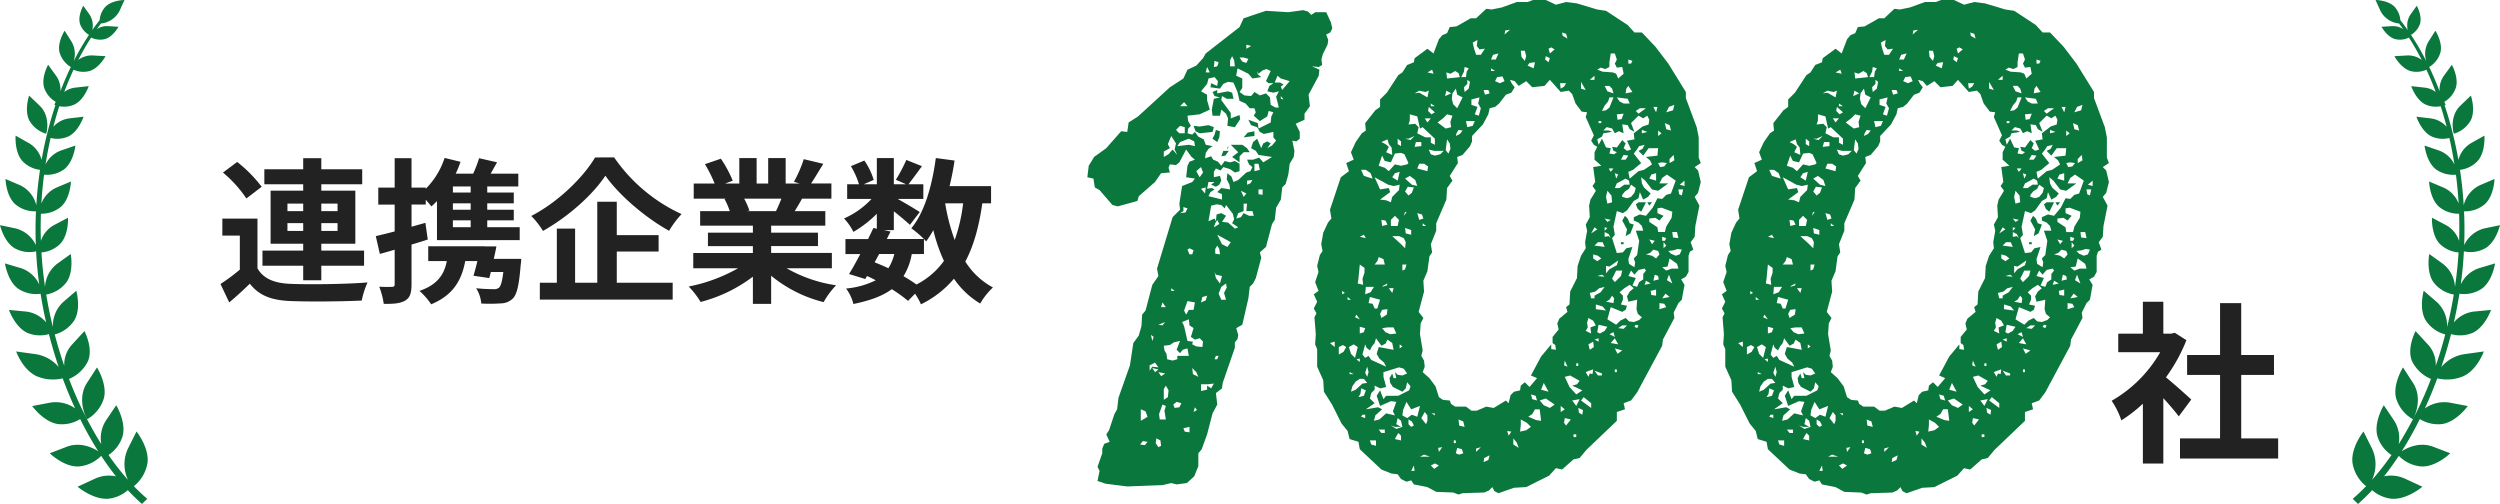
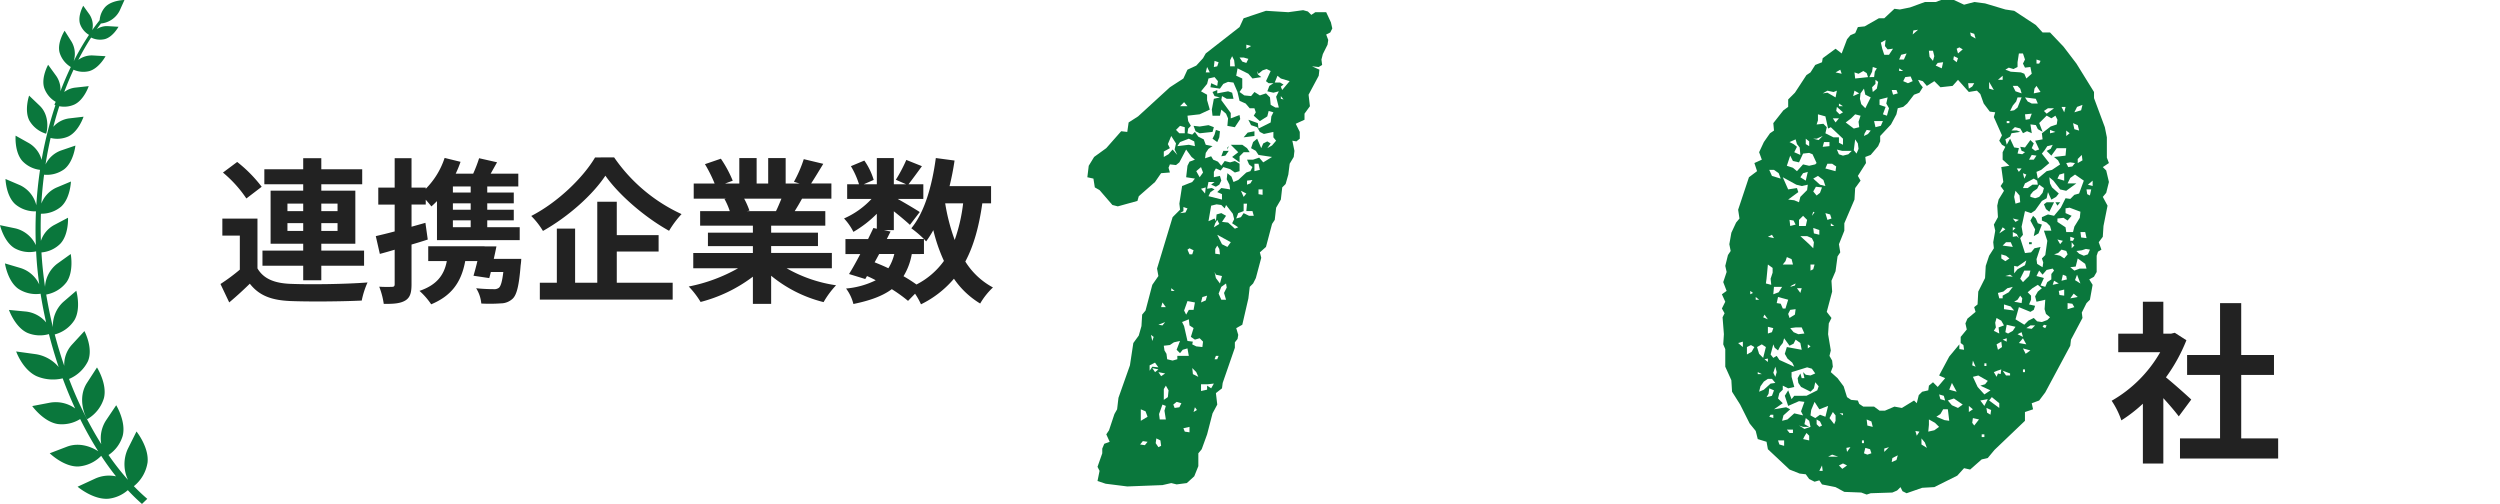
<svg xmlns="http://www.w3.org/2000/svg" width="720.76" height="145.29" viewBox="0 0 720.76 145.29">
  <g id="グループ_13587" data-name="グループ 13587" transform="translate(-275.477 -1319.688)">
    <g id="グループ_13585" data-name="グループ 13585">
      <path id="パス_8157" data-name="パス 8157" d="M23.75-14.1c-1.05-1-4.9-4.45-7.3-6.4a48.531,48.531,0,0,0,5.9-10.7L19-33.35l-1.05.25H15.7v-9.2H9.8v9.2H2.7v5.35H14.8a37.609,37.609,0,0,1-14,14A23.831,23.831,0,0,1,3.6-8.1a41.376,41.376,0,0,0,6.2-4.8V4.35h5.9V-14.5c1.7,1.85,3.4,3.85,4.45,5.25ZM38.15-2.9V-21.2H47.6v-5.75H38.15V-41.9h-6.1v14.95h-9.5v5.75h9.5V-2.9H20.5V2.9H48.8V-2.9Z" transform="translate(883.477 1448.979)" fill="#222" />
      <g id="グループ_13462" data-name="グループ 13462" transform="translate(588.963 1319.688)">
        <path id="パス_81" data-name="パス 81" d="M39.205,41.06l-.585,1.566,1.176-.2.975-1.371Zm1.17-.969v.591l.4-.981Zm.981-.78L43.5,41.456l-1.755,1.365,2.145,1.56V42.626l1.17-1.17h1.755l-.774-1.17-1.371-.975Zm4.87-3.51-1.17,1.365,3.12-.39V35.41Zm-9.55.579-.585,1.176,1.359.975.591-1.365.189-1.755-1.17-.39Zm-4.3-2.334-1.755-.2.585,1.56L32.38,36l3.711-.4.384-1.365-1.554-.585Zm3.711-9.952.585,1.176,1.554.384-1.755.4-.585,3.12.2,1.755H38.23l.39-1.755,1.365,1.17.585,1.359-.2,2.151,2.151.39,1.554-2.34-.2-1.17-2.529.969V30.144L38.62,26.439l.2-1.17,1.365.78h1.95l-.39-1.755-1.17-.4-3.12.591v-.975ZM15.212,125.717l.786-.975,1.365.2-.78.975Zm4.491-.384.189-1.371,1.176.585.2,1.56-.78.39Zm8.386-3.321-.4-.975,1.761-.4v1.572Zm-12.676-6.436,1.365.579.585,1.566-1.95,1.17Zm15.6-.591.585.792-.975.579Zm-10.336,1.956.975-2.73.981.39-.4,1.359.4,2.541H20.873Zm4.1-2.73.969-.78,1.371.39-.585,1.164-1.365.2Zm-2.73-4.486.591-.975.774,1.359-.2,1.95-1.17.792Zm10.726-1.371h1.95l1.755-.2-.78,1.371-1.17-.78v1.17l-1.755.384Zm-12.286-3.5,1.95.39-1.17.78Zm-1.755-1.176,1.755.4-.975.78Zm11.7,1.755-.183-1.755L31.4,104.85,32,106.215ZM17.954,102.9l1.554-.786.975,1.365-1.755-.189-.774,1.164Zm19.106-2.73h.786l-.4.975h-.774Zm-14.042.975-.2-1.566-.579-.975-.2-1.359,1.755-.2,1.17-.786,1.755-.39-.981,2.541.981.975.78-.975,1.365-.4.39,2.151H25.944v.975l-1.365.384Zm-4.686-7.027.786.585-.39,1.17Zm2.151-2.925,1.95-.78-.78.975ZM31.4,97.433l-1.164-.585.183-.78-1.554-.2-.975-4.29-.579-1.17,1.944-.78.2,1.755,1.17.78-.78,2.535,1.17.786,1.365-.4.975.975-.189,1.56ZM21.653,84.762l.981,1.359H21.263ZM27.894,87.1l.975-2.73,2.145.4-.39,2.139H29.259l-.774,1.365Zm5.272-3.906,1.359-.384-.39,1.365-1.365.591Zm-8.977-2.529.975.78h-.975Zm13.657,1.56.774-1.95,1.365-.975.2,1.164-.78,1.566.585,1.95H38.62Zm-.786-4.486-.384-1.755.384.78,1.755.39L38.23,79.3Zm-8.191-8.191.585-.4,1.17.585L30.24,70.9h-.786Zm8,1.164V69.344l.585-.969.591.969.189,1.56Zm1.95-2.73L37.45,65.254,41.357,67.4l-.981,1.359Zm-1.95-6.04.585-.975.591,1.164-1.566.975Zm-9.172-3.516v-1.17l1.176.4-.585,1.17-1.56.2Zm8-1.56,1.56-.384,1.365.189.981.981.384-.981L41.942,59.2l.384,1.566-.585,1.17L43.5,63.1l-.969.4-1.956-1.761-1.755-.2,1.17-1.755-1.365-.774-1.365.384-.2,1.95-.384-.78-1.755.78Zm7.8,2.151,1.56-.591V56.283h.981l-.2,2.139H47.6l.384,1.365H46.622l-1.566-.774-.774,1.164-1.365.39Zm.786-6.442,1.554.786-.78.975Zm5.065.975V52.182h1.176v1.56ZM32.77,51.987l1.365-.39-.2,1.761Zm13.267-2.34,1.56-.189-.591.975-.969.384ZM31.4,46.916,32.77,45.74l.585,1.566-.975,1.365Zm16.772-2.145h1.17l.39,1.761-1.56.384ZM26.724,38.53l2.535-.975,1.56.78.2,1.365-1.755-.39-3.315.39Zm-4.681,2.73,1.755-.975-.585-1.17.975-2.34,1.371,2.151-.4,1.755.78,1.554-1.365-1.554-1.17,1.359-1.365.78ZM25.56,35.02l1.164-1.17,1.365.39V36h-1.56Zm2.334-8,.975,1.176H26.724Zm27.888-.969v-.78l.786.975ZM28.869,36l.2-1.371.78-.78-.78-1.365-.2-1.56,3.51-.4L35.3,29.169l-.78-2.73v-1.56L32.77,23.9l1.755-2.145.4-1.554,1.755-.4.969,1.17-.2,1.365-1.755-.774-.2,1.164,2.73.4.975-1.371,1.365-.585,1.56.2,1.17,2.724.585,2.541,1.761.78,1.164,1.359h1.365l.4,1.176-.591.975,1.755,1.56,2.151-1.365.39-1.56,1.365.39-.585,1.17-.2,1.755-3.51,1.755-.189-1.56-2.736-.975.786,1.56,1.755.585.774,1.365,1.17.585,2.736-.585v1.56l.78.969-1.17,1.371-1.365.78.969-1.359-.969-.591-1.17.591-.585,1.359-1.17-2.73-1.176.975-.579,1.755,1.365.774.774,1.176,3.906.585-2.535,1.56-1.17-1.365-1.761.585H46.037l.585,1.365.975.774-.591,1.176-1.17.39L43.5,49.457l-1.365.585-.585-1.56-1.17-.981-.2,1.755.786,1.56.189,1.365-1.17-.2-1.365-.2-1.17,1.17,1.365.585v1.566l-3.895-.975.579-1.176,1.176-.78-.786-.39-1.365.2.4-1.944h1.755l-.981.774,1.365.591.981-.591.579-1.17-.39-1.359-1.755.384V47.117l.585-.981,1.365.585.78-.981,1.95.591,1.371.975,1.359-.39V44.771l-1.359-.78-1.371.39-1.554-.39-.981,1.371-.975-1.176L36.28,43.6l-.585-.975-1.755.585.2-1.56.786-1.17,1.17-.78-1.956-.39-.585-1.554L32,36.97,31.014,35.6l-.774.774ZM54.813,19.412l.969.786,2.541.774-2.145,2.541-.4-.975.786-.585-.981-.585h-1.56Zm-9.562,5.662-1.365-.981.78-1.17V20.2l-1.749-.786.384-2.139,3.12,1.554L47.6,20.2l2.535-.4-.975-.774-.2-.981.384.78,1.176-.969,1.164-.39,1.17.579L51.5,20.972l.78.591h1.365l-1.17.774-.585,1.56,1.755.4,1.56-.4-.78,1.566.78,3.114h-.975L52.857,27.8l-.2-2.151L51.5,24.489l-1.761.585-1.56-.981-.969,1.176ZM34.525,16.883l.78,1.56h-1.17Zm2.151-1.761,1.17.4-.4,1.17-.975.2Zm7.99.2-.78-1.17h1.17l1.365.39-.585,1.176Zm-3.51-.384.585-1.17.585,1.17.2,1.755H41.156Zm4.681-4.491,1.371.4-1.371.774Zm12.1-9.361L51.5.684,45.056,2.835l-1.17,2.535-9.751,7.606-.78,1.371L31.4,16.487l-2.535,1.17L27.693,20.2,23.8,22.728l-9.166,8.392L11.9,32.875l-.39,2.73-1.755-.2-4.3,4.876-3.5,2.535L.4,45.362,0,48.671l1.755.39.4,2.535,1.365.78,3.705,4.29,1.554.4L14.438,55.5l.39-1.359,4.681-4.1L21.263,47.5l2.535-.2-.39-1.365.39-.975,1.761.2.969-.78,1.956-3.7,1.554,2.139.975.78-1.56.585-.585,1.176-.384,3.309,2.529.39-.774.981-2.925,1.164-.786,5.076.2,1.755-2.145,2.139L20.093,75.005l.39,2.145-1.755,2.535L16.778,87.1l-.975,1.17-.2,3.315-.78,2.73-1.566,2.151-.975,6.436L8.971,112.26l-.39,3.315-.774,1.365-1.56,4.681-.786,1.17.975,2.145-1.554.579L4.3,126.893v1.365l-1.371,3.895.591,1.17-.591,2.925,2.346.78,6.241.786,10.141-.39,2.535-.585,1.554.384,2.931-.384,2.145-1.956L32,131.958v-3.7l.969-1.176,1.56-4.29,1.566-6.046,1.359-2.535-.39-3.315,1.755-1.365.2-1.56,3.51-10.147v-1.56l.774-.969.2-1.176-.579-1.95,1.749-.975,1.755-7.606.39-3.315.975-.975.786-1.56,1.56-5.851-.4-1.56L51.5,68.759l1.755-6.631.774-1.164.4-3.516,1.359-2.334.4-3.516.975-.975.78-2.73.39-3.12,1.17-1.95.2-1.761L59.1,38.134l1.164.2.981-.78V35.6l-1.164-2.346,2.529-1.164V30.339l1.56-2.145-.39-3.315,2.925-5.467.2-1.755-2.139-.969,1.944.2.981-.591-.2-1.56.4-1.56,1.359-2.73.2-1.359-.591-1.566,1.17-.585.591-1.17-.4-1.755L68.855,1.08h-3.12l-1.17.78L63.589.885,62.218.5Z" transform="translate(0 2.43)" fill="#0a773c" />
-         <path id="パス_82" data-name="パス 82" d="M99.6,70.409h.78V69.83H99.6Zm.39-6.826,1.365,2.541-.384,1.95,1.365-.78.975-2.535-1.17-.39L101.553,63l-.78-.78Zm4.686-5.266-.78.585.585,1.371.975.774,1.365-2.73Zm2.535,0,.579.975.786-.975ZM39.914,134.193l.2,1.56h-.981Zm4.881,0,1.17-.579,1.164.579-1.365.981ZM60.2,132.048l1.56-.78-.39,1.365-1.365.585Zm-17.363-.975,1.755.591H41.669Zm9.166-.384.4-1.566,1.365.39.39,1.176-1.176.384Zm-5.071-1.566,1.164-.2-.969,1.365Zm10.921.2,1.365-.4-1.365,1.365Zm-30.228-1.176-.39-1.17h1.755v1.56Zm23.793-1.17h.585v.786H51.42Zm17.162,1.17v-1.755l.981,1.176.579,1.554Zm17.363-2.925h.78V126h-.78Zm-51.492,1.365.39-.774.591-.981.774.78v1.365Zm32.374-2.34,1.176.2-.78,1.17Zm-37.054-.39h1.755v.975h-.975Zm8.587-1.56v-1.365l.969.579.585,1.176-.78.384Zm14.621.39-.2-1.755,1.371.579.384,1.56Zm17.753-.2v-1.56l1.755.975,1.17,1.164-1.365.981-1.755.39Zm-34.525.579-1.365-.774.39-1.755.975.78.39,1.749-1.755.591-1.56-.975,1.17.384Zm47.006-1.164.2-1.365,1.755.39L83.8,122.687ZM24.7,120.151l.384-.585h.786v.975Zm20.282-.975h.981v.585Zm-2.925,1.365.981-1.755.774.975v1.56l-.39.975Zm33.16.585-2.334-.975,1.164-.78.78-1.365h1.359l.4,3.315Zm12.286-2.145-.2-1.365,1.365.591-.2,1.359Zm-5.26-1.95,1.17.975-1.17.78ZM36.6,119.761l.2-1.554.975-2.346,1.365,2.145,2.535-.975-.78,3.12-1.56-.585-1.365.975Zm48.951-4.3,2.151-.384-.975,1.95Zm-8.185,1.371-1.176-1.371,1.755-.579,2.547,1.755-1.371.975ZM88.1,115.465l.774-.975,2.151,1.761v1.365Zm-14.048-.384-.39-1.371,1.359.4.4,1.359Zm-49.542-1.56.2-1.56,1.359.579-.579,1.566-1.56.384Zm52.077-1.17.78-1.95,1.371,2.535Zm-54.423-.975.975-1.365,1.176-.786h1.17l.969,1.176-1.365.189-1.95,1.761-1.359.585Zm62.614.189-1.359-2.919,1.554-.39,2.73,1.554-.774.975-1.377.4,2.931,1.359-1.755,1.17ZM21.381,107.28l1.176.579H21.381Zm70.61-.4,2.151.786v.585h-1.17Zm-2.535.4.975-.4,1.176-.384-.2,1.359-.78-.189-.39.975Zm8.392-.78h.579v.78h-.579Zm-65.929,5.065-.78-2.919V107.28l1.365-.4,3.114-.975,1.371.39.975,1.371-1.365.585-1.365-.2-.78-.774.39,1.749h-.78l-.39-1.359-.78,1.359.2,1.371.774,1.164,2.736,1.371.969-.975.4-1.755.975,1.17-.4,1.164-3.109,1.566H31.918l-.78.975-.975-2.541-.975,1.566.975,2.925,3.12-1.371,1.56.2-.981,2.724.591,1.176-2.535-.585-1.956,1.755-1.554.39.39-1.56,1.956-1.755-1.176-.591-3.516.591,2.541-1.755-1.365-1.365.39-1.56.975-.975v-1.17l1.56.78Zm-6.046-4.09.579-1.755.4,1.56-.4,1.365Zm60.853-2.73h.585v.78h-.585Zm-3.51.585.2-1.371.774,1.761Zm-59.884-1.755.981-.2v.981Zm74.516-3.126,2.139.585-1.359.975Zm-79.581-.39,1.164-.579.975.579-.774,1.365-1.365.78Zm3.51,1.95-.591-1.95,1.371-.78,1.17.78-.78,3.12Zm14.036-2.73.786.585-.786.585Zm-20.087-.384,1.365-.4v1.56Zm74.51.384,1.371-.78.189,1.56-1.17.786Zm-62.413.585.78-.969.39-1.371,1.56,2.151,1.17-.591.585-1.164,1.365.975.39,1.95-4.29-.786-.585,1.95.774,1.365,1.371,1.17.585,1.176-4.29-1.95-.78-1.17-.975.579-.786-.975.786-2.925.384.975.981.78Zm64.168-1.944,1.176-.4V98.5Zm4.681.975,1.176-1.371.975,1.755Zm-.384-2.541,1.17-.585.39,1.365Zm-64.564-.585-.969-1.17,1.554-.2h1.755l.78,1.755-1.755.2Zm-7.411-1.554,1.56.384-.39,1.17-1.17.39Zm74.51.384,1.164-.78h1.365l-.969.981Zm-6.046,1.17.39-2.145,2.535.591-.786,1.164-1.365.78ZM103.5,94.213l.39-.591.78.2-.4.78ZM89.456,95.378l.591-.975-.2-1.359.384-1.371,1.371.78.774,1.365-1.56.585.2,1.755Zm-66.508-3.9.384-.78.981,1.365Zm7.216-.981.591-1.164,1.554-.2-.2,1.56-1.56.975Zm62.218-1.359V87.772l1.95.591.975,1.164Zm18.332-1.755,1.371.189.585.981-1.956.585ZM20.8,85.621l.975.786H20.8Zm7.21,1.95-1.164-.189.39-1.761,2.925.786-.786,2.535H28.6Zm67.294-.579.981-.585.774-1.17.591.78-.2,1.365Zm17.162-2.34,1.17.969-2.139.4Zm-93.226-.78.774.585-.774.39Zm89.137,1.17-.2-1.17,1.56-.39v1.755Zm-75.686-1.95h1.371l-.39,1.365Zm-6.631-.39h2.346l-.975,1.56-1.56.585Zm64.564,1.755,1.566-.39,1.164-.975,1.56-.39-1.17,1.56-1.755.975v.78h-.969Zm10.342,4.876.384-1.17-1.755-.39.585-1.365v-1.17l-.969-.975,1.365-1.17,1.56-.975,1.17.975-1.17.975-.786,1.371.4,1.554,2.529-.585-.189,2.73.39,1.359,1.17.981-.786.78-1.554.585-1.371-.2-.969-.975-1.56.78-1.176,1.17L95.7,92.062l.969-3.51,3.315,1.365Zm-69.83-7.021,1.17-.585-.2.585-1.359.39Zm75.68-1.371,1.365.786-1.755.39ZM92.777,79.581l1.365-.39.774.585Zm16.577-.39.981.39.183.975-1.56.384Zm3.51,1.566.585-1.566.975,2.535Zm-15.8-.4,1.17-2.346h1.755l-.39,1.566-1.749,1.755Zm7.612-2.529,1.755-.4.39.579-.786.981v1.56l-1.17.78-.585,1.365-1.365-.39.981-2.145-2.145-.585.78-1.566.975,1.176ZM23.727,81.726l.2-1.365.39-4.1,1.365.981v1.365l-.591,1.755.2,1.755ZM36.6,76.26h1.17l-.39,1.371-.78.384Zm62.224-1.17-.4,1.371-2.139,1.17-.981,1.17V76.656l.981.2ZM111.5,77.04l1.56-.189.579-2.34,2.151,1.56.39,1.365h-1.95l-1.56.579ZM29.377,75.29l.4-1.17,1.365.585.39,1.554H28.6Zm62.23-.78V73.334l1.365.4.975.78-1.17.78Zm16.967-.78-1.755-.4,1.17-.384.969-.975,1.377.384.378.975-.969,1.176Zm5.461-.591-.774-.78,1.554-.2,1.17-.39,1.17.2-.585,1.359-1.176.4ZM91.991,70.8l.981-.975h1.359l.585,1.359Zm19.9-.975.78.975-.78.774Zm-4.1-.78,1.566.384-.78.975Zm3.711-.78,1.17.384-.39.78h-.78Zm-75.29,2.139-2.535-2.334h1.944l1.371.579.579,1.176-.189,1.749Zm-11.9-2.139,1.17-.591.579.975Zm70.6-1.371,1.17.585.585,1.17-.585-.579-1.17.2Zm19.7,1.56-.2-1.56h1.365l.39,1.755ZM37.568,67.294l-.189-1.566,1.755.591v1.359Zm54.423-1.761.786.591-1.755,1.17Zm2.925,0,.786.2-.786.786ZM42.449,64.369l.975.78h-.975Zm-11.9-.975,1.17.189.585,1.176-1.554.39ZM94.916,63l1.755.4-.969.579Zm-61.633.4,1.17-1.176,1.164,1.176-.384,1.755h-1.95Zm7.606-1.95,1.365.384.39,1.17-1.17.4Zm-3.51-.4.39.2-.78.975Zm74.51,1.17-1.755-.774V60.073l1.17-.2,3.12,1.17-.2,1.755-1.56,2.541-.39,1.554h-1.944l-.2-1.365-2.346-1.56V63l1.755-.2,1.17.78ZM95.306,56.763,95.7,55l1.17,1.365.189,1.95-1.359.4Zm21.068-.786-.2-1.365h1.365l-.39,1.755Zm-79-.78.78-1.359,1.755.189-.585,1.566-.969.774Zm62.608,1.566v-.591l.786-.975,1.164-.78.591-1.17,1.365.975-.39,1.371-.975,1.17-1.176.39Zm16.583-3.516,1.365-1.17v1.56Zm-18.143-.384,2.541-1.371.969.585.2,1.17h-1.56l-1.365.975H97.848ZM28.6,51.1l3.9,2.145,1.56.39,1.749-.39-.2,1.56-1.944,1.956-.39,1.554-1.365-.579-1.755-.2,2.925-2.151-.4-1.17-2.529.39Zm10.726,2.145-1.95-1.755,1.359-.78,1.566,1.17.585,1.755ZM111.5,51.3l1.365-.975,2.529,1.755-1.359,3.711-1.365.384-1.17,1.176-1.365-.2-1.365,2.724-1.95,2.34-1.755-.39-1.755.78v.975l1.365.585.975.981.384,1.365h-2.139l.969,2.919-.585,4.1-.969.981.39,1.17-.2,1.359-1.566-.969-.189-1.365,1.164-3.516-1.755.39-.975,1.176-1.755.2-1.365-4.3.786-.975-.39-2.334.969-4.491,1.755.591,1.17-.786,1.956-2.73,1.365-.774.39-1.761.969,2.151,1.371-.78.78-.975-1.95-1.761-.585-1.164-.2-1.761,1.164.975,1.956,2.535,1.761.39,2.925-2.139h-2.547ZM97.848,49.932l.975.39-.591,1.17Zm9.94,1.56.591-1.17,1.365-.39v2.145ZM33.673,51.1l.78-1.17,1.359-.39-.579,2.535Zm-8.191-.39-.78-1.749h1.359l1.371.969.579,1.56Zm70.6-2.145h1.371l-.786.975Zm-55.2,0,.585-1.365H42.84l1.17.786-.2,1.359Zm69.446-1.56,1.164-.2,1.365.2-.78.981-1.17.183Zm-9.952-2.34,1.365.2-.78,1.17H99.6Zm13.256,1.17,1.176-1.17.2,1.56-1.371.78Zm-79.185-1.56,1.755-.2.975.39,1.176,2.535-.4.39-1.755.4-1.755-.4-1.761,1.95-1.164-.975-1.755-.579.981-2.931.774,1.56,1.755.39Zm10.342.2-.585-1.365,1.554.384H48.5l-.975.981-1.554.39Zm56.952,5.071,1.359-.579,2.346-1.956-2.145-2.73.78-.969.774-1.176,1.566-.39-.591,1.17-1.164.579,1.359,1.371,1.56-2.145h2.742l-.2,2.145-3.315.39,1.17.975.585,1.17-2.34,1.566-1.56.384-2.535,2.145ZM40.5,40.961h1.56v1.17l-1.944.2Zm-8.581,2.925.774-1.56-.969-.78-1.17-.585,1.755-.78.384,1.365.786.975.2,2.145Zm17.162-.579.4-3.126.774,1.17.2,1.56-.585,1.365ZM35.234,41.546v-1.56l.975.78v1.365Zm2.145-1.56h.981l1.755-.78-1.176,1.176Zm72.956-2.346.969.792-.969.774ZM52.2,38.431l.585-.981,1.17.189-.78.981-1.17.585Zm53.448-.981,1.56.585-1.56.4Zm7.021-.2-.39-1.755,1.359.585.4,1.554Zm-57.738-2.34h2.535l-.585,1.365-1.554.39Zm38.236,0h.774v.591h-.774ZM43.04,34.129H44.8L43.815,35.3Zm64.168-.774.579,1.17-.2,1.359-1.755.591-2.529,1.956.2,1.749-2.151.384,1.176,2.541-1.176.384-.969-.774.585-1.365-.981-.969-1.56,2.139-1.365-.2.4,1.164.969.4-.774.585-1.365-.2.384-1.56-1.365-.2-1.164-2.535-.975,1.755-.39-1.56,1.365-.78.39-.969,2.529-.4-.975-.4H94.532l.969-.969,1.56.39.786,1.371,1.164-.591,1.371.591-.4-2.547,1.566.2.585,1.17,1.365.78-.975-2.535,2.145-2.145,1.359.774Zm-68.47,1.359V32.959l2.151.591.78,3.51.78-.39,3.516,3.315v1.755l-1.17-.585V39.6h-1.56l-2.346-1.164.4-1.761-.981-.981-1.944.2Zm8,.591,1.56-1.176,1.176-1.17,1.554.4-.585,1.755.2,1.56-1.566.39Zm51.687-2.346,1.956-.189L99.8,34.33l-1.17.2Zm5.467-.969,1.17-.786h1.755l-2.145,1.566Zm-59.884,0,.2-1.17,1.755,1.56-.981.579Zm64.948-1.17h1.176l-.39,1.56Zm4.491,0,1.56-.585-.39,1.56-1.95.585ZM44.8,29.844l1.17.78H44.8Zm12.671,3.114.786-2.139L56.5,30.234v-1.56l2.34-.591-.39,1.761.774,1.359-.585,2.151Zm37.45-2.529.981-1.17.39-1.176h1.17l-1.17,2.925-.981.786-1.164.2Zm4.3-1.17-.786-1.176,3.126.4.585,1.365h-1.755Zm-55-3.12-.4,1.944-2.34-1.359-1.359.2,1.359-.78,1.761.384Zm5.065,0,1.371.78-1.755.78Zm10.732-.2h1.365l.39.975-1.365.39Zm-8.782,4.09-.384-1.554.189-1.56.975-1.365.4,1.755,1.554.774L52.4,31.2ZM95.7,26.328l-.786-1.56h1.371l.774.786.4,1.365Zm5.455-.774.591-.786,1.164,1.755-1.944.4Zm-19.112-1.56H83.8l-.585.975-.969.585Zm6.052,1.56V23.6l1.359,2.346Zm-33.751-.4.981-.975V23.019l.774.579-.384,1.956-1.176.969Zm23.219-.39,1.554-1.749,3.126,3.5,2.334-.384.969.969.981,2.736,1.761,2.34,1.56.2-.4,1.365L91.8,39.01l-.774,1.554.774,1.176.981.585-.786,1.56v2.145l1.956,1.761-2.34.378.585,4.3-.786,1.17L92.381,55l-1.56,2.541-.39,1.749.2,3.315-1.17,2.151.4,1.755-.585,3.315.189,1.749L88.1,73.73l-.981,2.925-.189,3.51-1.956,3.9-.2,3.705-.975.78.39,1.365-2.34,1.95-.585,1.371.39,1.755L79.9,97.133v1.761l.786.585.183,1.365-1.359-.2V99.278l-2.925,3.516-2.925,5.461,1.755.774-2.151,2.535L71.9,110.205l-1.17.975-.2,1.359-1.755.4-.975.969-.585,2.346-.78-.786-3.51,2.151-2.151-.39-2.73,1.164H56.5l-1.566-1.164H51.816l-1.17-.78-.4-.981-1.95-.183-1.17-.792-.975-3.114L44.4,109.029l-1.95-1.749.591-1.56-.2-1.761-.78-1.359.39-1.566-.78-4.681.2-3.114.78-1.566-1.359-1.755,1.554-5.851-.2-3.126,1.17-2.73.585-4.285.774-1.17L44.8,70.409l1.554-3.895V64.369l2.925-6.826.2-3.321,1.554-2.145-.78-1.365L52.6,47.006l-.2-1.755,1.554-.585L56.1,42.131l.585-1.365v-1.56l3.12-3.321,1.566-2.925.39-1.755,1.56-.384,1.164-.975,1.956-2.535L68,26.724l.975-1.566-.774-.975-.591-1.164,1.365.384,1.164,1.365L72.294,23.4l1.755,1.755ZM63.323,23.4l.579-1.17,1.56-.189.591,1.359-1.365.591Zm28.668-1.56v1.176H90.626ZM51.816,20.477l.969.591.39,1.164-3.7.4-.2-1.755,1.17.384Zm-8,.4,1.359-.786.4,1.17ZM62.147,19.7l1.176.774H62.147Zm-7.8.969.2-1.359,1.176.39-.591.969-.2,1.56H53.572Zm18.338-1.755.579-.774,1.566-.2-.39,1.755Zm29.064-1.755,1.164.39-.384.786h-.78Zm-23.994,0,.189-.969,1.176.585-.384,1.17ZM62.732,15.8l1.566-.39-.78,1.755H62.147Zm33.556,3.516V17.948l.384-2.541h1.176l.579,1.755-.579,1.176.579,1.164,1.56-.189.4,1.944-1.56,1.371-.591-1.371-.975-.384-2.925-.2-1.554-.585.969-.585,1.365.4ZM70.929,16.388l-.2-1.761H71.9l.39,1.566-.39,1.359Zm7.807-2.346.774-.39.981.585-1.371,1.17Zm-21.458,0-.4-1.755,1.371-.774-.2,1.755.786.969,1.56-.2L59.221,15.8H57.856Zm25.548-3.7-.2-.981,1.176.39.39,1.365ZM66.248,8.782l1.365-.2-1.56,1.359Zm8-8.782-1.56.585h-3.12l-4.29,1.56-2.925.591-1.566-.2-2.925,2.73H56.3l-4.1,2.34-1.95.2-.774,1.755-1.377.585-.969,1.17-1.56,4.1-1.755-1.365-3.7,2.736-.2,1.17-1.95.774L36.6,20.873l-1.164.774-3.321,5.076-1.95,1.95v2.145l-1.365.975L25.873,35.5l.189,2.139-1.164.792-1.761,2.529-1.359,2.925.78,2.145-2.151.975.78,2.34L18.846,51.1l-3.12,9.367.4,2.529-.975,1.17L13.775,67.1,13.2,70.409l.384,1.95-.78,1.17-.774,3.126.39,1.755-.975,2.925.975,2.535-1.371.975.981,2.145-.981,1.95.78,1.371-.585,1.164.39,4.876-.189,2.925.585,1.371v5.071l1.749,3.895.2,3.321,2.346,3.705,2.73,5.455,1.755,2.151.579,2.34,2.541.78.39,2.145,6.241,5.857,2.925,1.164,1.755.2.975,1.371,1.56.774,1.365-.39.78,1.17,3.9.78L46.35,141.8l4.876.189,1.56.585,1.17-.384,6.247-.2,1.359-.585.975-.975.591,1.176,1.17.585,4.486-1.566,3.51-.2,6.631-3.309,1.944-2.151,1.755.4,3.321-2.925,1.755-.4,1.95-2.34,8.776-8.386v-2.535l2.346-.78-.39-1.755,2.145-.786,1.749-2.334L111.5,99.674l.2-1.755,3.315-6.247-.2-1.554,1.365-2.736.975-.975.78-4.29-.975-1.56,1.359-.78.786-1.365V73.73l.39-1.17.975-.585L119.7,69.83l1.17-1.56.189-3.12,1.17-5.857-1.359-2.529.969-1.17.786-3.126-.786-3.315-.969-.981,1.755-1.164-.591-1.56V39.6l-.585-2.925-3.126-8.392V26.523l-5.059-8.185-3.717-4.876-3.895-4.1H103.5l-1.95-2.145-6.247-4.1-2.529-.378L86.926.981,83.8.585l-2.931.774L77.943,0Z" transform="translate(54.228)" fill="#0a773c" />
        <path id="パス_83" data-name="パス 83" d="M119.508,70.409h.774V69.83h-.774Zm.39-6.826,1.365,2.541-.39,1.95,1.365-.78.975-2.535-1.17-.39L121.458,63l-.78-.78Zm4.686-5.266-.786.585.591,1.371.969.774,1.365-2.73Zm2.529,0,.585.975.78-.975ZM59.819,134.193l.2,1.56h-.975Zm4.881,0,1.17-.579,1.164.579-1.365.981Zm15.407-2.145,1.56-.78-.39,1.365-1.365.585Zm-17.363-.975,1.755.591H61.574Zm9.166-.384.4-1.566,1.365.39.39,1.176-1.17.384Zm-5.065-1.566,1.164-.2-.975,1.365Zm10.921.2,1.365-.4-1.365,1.365Zm-30.234-1.176-.39-1.17H48.9v1.56Zm23.8-1.17h.579v.786h-.579Zm17.162,1.17v-1.755l.975,1.176.585,1.554Zm17.363-2.925h.774V126h-.774Zm-51.492,1.365.384-.774.591-.981.78.78v1.365Zm32.374-2.34,1.17.2-.774,1.17Zm-37.054-.39h1.755v.975h-.981Zm8.581-1.56v-1.365l.975.579.579,1.176-.774.384Zm14.627.39-.2-1.755,1.365.579.39,1.56Zm17.747-.2v-1.56l1.755.975,1.176,1.164-1.371.981-1.749.39Zm-34.519.579-1.371-.774.39-1.755.981.78.384,1.749-1.755.591-1.56-.975,1.176.384Zm47-1.164.2-1.365,1.755.39-1.371,1.755Zm-58.513-1.755.39-.585h.78v.975Zm20.288-.975h.975v.585Zm-2.925,1.365.975-1.755.78.975v1.56l-.4.975Zm33.16.585-2.34-.975,1.164-.78.786-1.365H96.1l.4,3.315Zm12.286-2.145-.2-1.365,1.365.591-.2,1.359Zm-5.266-1.95,1.17.975-1.17.78ZM56.5,119.761l.2-1.554.975-2.346,1.371,2.145,2.529-.975-.774,3.12-1.56-.585-1.371.975Zm48.956-4.3,2.151-.384-.981,1.95Zm-8.191,1.371-1.17-1.371,1.755-.579,2.541,1.755-1.371.975ZM108,115.465l.78-.975,2.145,1.761v1.365Zm-14.048-.384-.384-1.371,1.359.4.39,1.359Zm-49.542-1.56.2-1.56,1.365.579-.585,1.566-1.56.384ZM96.5,112.35l.774-1.95,1.371,2.535Zm-54.429-.975.981-1.365,1.17-.786h1.17l.975,1.176L45,110.589l-1.95,1.761-1.365.585Zm62.614.189-1.359-2.919,1.554-.39,2.736,1.554-.78.975-1.371.4,2.925,1.359-1.755,1.17ZM41.292,107.28l1.17.579h-1.17Zm70.61-.4,2.139.786v.585h-1.164Zm-2.541.4.981-.4,1.17-.384-.2,1.359-.774-.189-.39.975Zm8.392-.78h.585v.78h-.585Zm-65.929,5.065-.78-2.919V107.28l1.371-.4,3.114-.975,1.365.39.975,1.371-1.365.585-1.365-.2-.774-.774.384,1.749h-.78l-.39-1.359-.78,1.359.2,1.371.78,1.164,2.73,1.371.975-.975.39-1.755.981,1.17-.4,1.164-3.114,1.566H51.823l-.78.975-.975-2.541-.975,1.566.975,2.925,3.12-1.371,1.56.2-.975,2.724.591,1.176-2.541-.585-1.956,1.755-1.548.39.384-1.56,1.956-1.755-1.17-.591-3.516.591,2.535-1.755-1.365-1.365.39-1.56.975-.975v-1.17l1.56.78Zm-6.046-4.09.585-1.755.4,1.56-.4,1.365Zm60.853-2.73h.591v.78h-.591Zm-3.51.585.2-1.371.78,1.761Zm-59.878-1.755.975-.2v.981Zm74.51-3.126,2.145.585-1.365.975Zm-79.581-.39,1.164-.579.981.579-.78,1.365-1.365.78Zm3.51,1.95-.591-1.95,1.371-.78,1.176.78-.786,3.12Zm14.042-2.73.78.585-.78.585Zm-20.087-.384L37,98.5v1.56Zm74.51.384,1.365-.78.2,1.56-1.17.786Zm-62.413.585.774-.969.39-1.371,1.56,2.151,1.17-.591.585-1.164,1.365.975.39,1.95-4.285-.786-.591,1.95.774,1.365,1.377,1.17.579,1.176-4.29-1.95-.774-1.17-.981.579L45,102.2l.78-2.925.39.975.975.78ZM111.9,97.919l1.17-.4V98.5Zm4.681.975,1.17-1.371.975,1.755Zm-.39-2.541,1.17-.585.39,1.365Zm-64.564-.585-.969-1.17,1.554-.2h1.755l.78,1.755-1.755.2Zm-7.411-1.554,1.56.384-.39,1.17-1.17.39Zm74.51.384,1.17-.78h1.365l-.975.981Zm-6.046,1.17.39-2.145,2.535.591-.78,1.164-1.365.78Zm10.726-1.554.39-.591.786.2-.4.78Zm-14.047,1.164.591-.975-.2-1.359.39-1.371,1.365.78.774,1.365-1.554.585.2,1.755Zm-66.508-3.9.39-.78.975,1.365Zm7.216-.981.591-1.164,1.554-.2-.2,1.56-1.56.975Zm62.218-1.359V87.772l1.95.591.981,1.164Zm18.338-1.755,1.365.189.585.981-1.95.585ZM40.707,85.621l.975.786h-.975Zm7.216,1.95-1.164-.189.384-1.761,2.925.786-.78,2.535h-.78Zm67.294-.579.975-.585.774-1.17.591.78-.2,1.365Zm17.162-2.34,1.17.969-2.145.4Zm-93.238-.78.786.585-.786.39Zm89.143,1.17-.2-1.17,1.56-.39v1.755ZM52.6,83.091h1.365l-.39,1.365Zm-6.631-.39h2.346l-.981,1.56-1.56.585Zm64.564,1.755,1.56-.39,1.17-.975,1.56-.39-1.17,1.56-1.755.975v.78h-.975Zm10.336,4.876.39-1.17-1.755-.39.585-1.365v-1.17l-.975-.975,1.365-1.17,1.56-.975,1.17.975-1.17.975-.78,1.371.4,1.554,2.529-.585-.2,2.73.4,1.359,1.164.981-.78.78-1.56.585-1.371-.2-.969-.975-1.56.78-1.17,1.17-2.535-1.56.975-3.51,3.315,1.365Zm-69.83-7.021,1.17-.585-.2.585-1.359.39Zm75.68-1.371,1.365.786-1.749.39Zm-14.042-1.359,1.359-.39.786.585Zm16.583-.39.969.39.195.975-1.56.384Zm3.5,1.566.585-1.566.975,2.535Zm-15.8-.4,1.176-2.346H119.9l-.39,1.566-1.755,1.755Zm7.618-2.529,1.755-.4.384.579-.78.981v1.56l-1.17.78-.585,1.365-1.365-.39.975-2.145-2.139-.585.774-1.566.975,1.176ZM43.638,81.726l.189-1.365.39-4.1,1.365.981v1.365L45,80.361l.189,1.755ZM56.5,76.26h1.17l-.384,1.371-.786.384Zm62.224-1.17-.39,1.371-2.145,1.17-.975,1.17V76.656l.975.2ZM131.4,77.04l1.56-.189.585-2.34,2.151,1.56.384,1.365H134.14l-1.566.579ZM49.288,75.29l.4-1.17,1.359.585.4,1.554H48.508Zm62.224-.78V73.334l1.365.4.975.78-1.17.78Zm16.967-.78-1.755-.4,1.17-.384.975-.975,1.365.384.39.975-.975,1.176Zm5.467-.591-.78-.78,1.554-.2,1.17-.39,1.176.2-.591,1.359-1.17.4ZM111.9,70.8l.975-.975h1.359l.591,1.359Zm19.892-.975.78.975-.78.774Zm-4.1-.78,1.566.384-.786.975Zm3.705-.78,1.17.384-.384.78H131.4ZM56.12,70.409l-2.541-2.334h1.95l1.365.579.585,1.176-.189,1.749Zm-11.9-2.139,1.17-.591.585.975Zm70.61-1.371,1.164.585.591,1.17-.591-.579-1.164.2Zm19.7,1.56-.2-1.56H135.7l.384,1.755ZM57.479,67.294l-.189-1.566,1.755.591v1.359ZM111.9,65.533l.78.591-1.755,1.17Zm2.925,0,.78.2-.78.786ZM62.355,64.369l.975.78h-.975Zm-11.9-.975,1.17.189.585,1.176-1.554.39Zm64.369-.4,1.755.4-.975.579Zm-61.639.4,1.176-1.176,1.164,1.176-.39,1.755h-1.95Zm7.612-1.95,1.365.384L62.55,63l-1.17.4Zm-3.51-.4.384.2-.78.975Zm74.5,1.17-1.755-.774V60.073l1.17-.2,3.12,1.17L134.14,62.8l-1.566,2.541L132.19,66.9h-1.956l-.2-1.365-2.34-1.56V63l1.749-.2,1.176.78Zm-16.577-5.455.39-1.761,1.17,1.365.189,1.95-1.359.4Zm21.062-.786-.2-1.365h1.365l-.384,1.755ZM57.29,55.2l.774-1.359,1.755.189-.579,1.566-.975.774ZM119.9,56.763v-.591l.78-.975,1.164-.78.591-1.17,1.365.975-.39,1.371-.975,1.17-1.17.39Zm16.577-3.516,1.365-1.17v1.56Zm-18.137-.384,2.535-1.371.969.585.2,1.17h-1.56l-1.365.975h-1.365ZM48.508,51.1l3.906,2.145,1.554.39,1.755-.39-.2,1.56-1.95,1.956-.39,1.554-1.365-.579-1.755-.2,2.925-2.151-.39-1.17-2.535.39ZM59.24,53.247l-1.95-1.755,1.359-.78,1.566,1.17.585,1.755ZM131.4,51.3l1.365-.975,2.535,1.755-1.359,3.711-1.371.384-1.17,1.176-1.365-.2-1.365,2.724-1.95,2.34-1.755-.39-1.755.78v.975l1.371.585.969.981.39,1.365H123.8l.975,2.919-.585,4.1-.975.981.39,1.17-.2,1.359-1.566-.969-.183-1.365,1.164-3.516-1.755.39-.975,1.176-1.755.2-1.371-4.3.786-.975-.39-2.334.975-4.491,1.755.591,1.17-.786,1.95-2.73,1.371-.774.384-1.761.975,2.151,1.365-.78.78-.975-1.95-1.761-.585-1.164-.2-1.761,1.17.975,1.95,2.535,1.755.39,2.931-2.139h-2.541Zm-13.652-1.365.975.39-.585,1.17Zm9.946,1.56.585-1.17,1.365-.39v2.145Zm-74.12-.39.786-1.17,1.359-.39-.585,2.535Zm-8.191-.39-.78-1.749h1.365l1.365.969.585,1.56Zm70.6-2.145h1.371l-.78.975Zm-55.191,0,.579-1.365h1.365l1.176.786-.2,1.359Zm69.434-1.56,1.17-.2,1.365.2-.78.981-1.17.183Zm-9.946-2.34,1.371.2-.786,1.17h-1.365Zm13.262,1.17,1.17-1.17.2,1.56-1.365.78Zm-79.185-1.56,1.755-.2.975.39,1.17,2.535-.4.39-1.749.4-1.755-.4L52.6,49.347l-1.164-.975-1.755-.579.975-2.931.78,1.56,1.749.39Zm10.336.2-.591-1.365,1.56.384h2.736l-.981.981-1.554.39Zm56.958,5.071,1.359-.579,2.34-1.956-2.145-2.73.78-.969.78-1.176,1.566-.39-.591,1.17-1.164.579,1.359,1.371,1.56-2.145h2.73l-.2,2.145-3.315.39,1.17.975.585,1.17-2.34,1.566-1.554.384-2.541,2.145ZM60.4,40.961H61.97v1.17l-1.95.2Zm-8.581,2.925.78-1.56-.975-.78-1.17-.585,1.755-.78.39,1.365.78.975.2,2.145Zm17.162-.579.4-3.126.774,1.17.2,1.56-.579,1.365ZM55.139,41.546v-1.56l.981.78v1.365Zm2.151-1.56h.975l1.755-.78-1.17,1.176Zm72.944-2.346.975.792-.975.774Zm-58.128.792.591-.981,1.164.189-.774.981-1.176.585Zm53.448-.981,1.56.585-1.56.4Zm7.021-.2L132.19,35.5l1.359.585.4,1.554Zm-57.738-2.34h2.541l-.591,1.365-1.554.39Zm38.236,0h.78v.591h-.78Zm-50.127-.786H64.7L63.726,35.3Zm64.168-.774.585,1.17-.2,1.359-1.755.591-2.535,1.956.2,1.749-2.145.384,1.17,2.541-1.17.384-.975-.774.585-1.365-.975-.969-1.56,2.139-1.371-.2.4,1.164.975.4-.78.585-1.365-.2.39-1.56-1.365-.2-1.176-2.535-.969,1.755-.39-1.56,1.359-.78.4-.969,2.529-.4-.975-.4h-1.554l.975-.969,1.554.39.786,1.371,1.164-.591,1.371.591-.39-2.547,1.56.2.585,1.17,1.365.78-.975-2.535,2.151-2.145,1.359.774ZM58.649,34.714V32.959l2.151.591.774,3.51.78-.39,3.516,3.315v1.755l-1.17-.585V39.6h-1.56L60.8,38.431l.39-1.761-.975-.981-1.95.2Zm8,.591,1.56-1.176,1.17-1.17,1.554.4L70.35,35.11l.2,1.56-1.566.39Zm51.687-2.346,1.95-.189-.585,1.56-1.17.2Zm5.461-.969,1.17-.786h1.755l-2.139,1.566Zm-59.878,0,.189-1.17,1.761,1.56-.975.579Zm64.948-1.17h1.17l-.39,1.56Zm4.486,0,1.56-.585-.39,1.56-1.95.585ZM64.7,29.844l1.17.78H64.7Zm12.676,3.114.78-2.139-1.749-.585v-1.56l2.334-.591-.39,1.761.78,1.359-.591,2.151Zm37.45-2.529.975-1.17.39-1.176h1.17l-1.17,2.925-.975.786-1.176.2Zm4.29-1.17-.78-1.176,3.12.4.585,1.365h-1.755ZM64.11,26.139l-.384,1.944-2.346-1.359-1.359.2,1.359-.78,1.761.384Zm5.071,0,1.371.78L68.8,27.7Zm10.732-.2h1.365l.39.975-1.365.39Zm-8.776,4.09-.39-1.554.189-1.56.975-1.365.4,1.755,1.554.774L72.307,31.2Zm44.471-3.705-.78-1.56h1.365l.774.786.4,1.365Zm5.461-.774.591-.786,1.164,1.755-1.95.4Zm-19.118-1.56h1.755l-.585.975-.969.585ZM108,25.554V23.6l1.359,2.346Zm-33.745-.4.975-.975V23.019l.78.579-.39,1.956-1.17.969Zm23.214-.39,1.554-1.749,3.126,3.5,2.334-.384.975.969.975,2.736,1.761,2.34,1.56.2-.4,1.365,2.346,5.266-.78,1.554.78,1.176.975.585-.78,1.56v2.145l1.95,1.761-2.34.378.585,4.3-.786,1.17L112.286,55l-1.554,2.541-.39,1.749.2,3.315-1.176,2.151.4,1.755-.585,3.315.189,1.749L108,73.73l-.975,2.925-.2,3.51-1.956,3.9-.2,3.705-.975.78.4,1.365-2.346,1.95-.579,1.371.39,1.755L99.8,97.133v1.761l.786.585.189,1.365-1.359-.2V99.278L96.5,102.794l-2.925,5.461,1.749.774-2.145,2.535-1.359-1.359-1.176.975-.189,1.359-1.755.4-.981.969-.579,2.346-.786-.786-3.51,2.151-2.145-.39-2.73,1.164H76.408l-1.572-1.164H71.727l-1.176-.78-.4-.981-1.944-.183-1.176-.792-.975-3.114L64.3,109.029l-1.95-1.749.591-1.56-.2-1.761L61.97,102.6l.384-1.566-.78-4.681.2-3.114.774-1.566L61.19,89.917l1.554-5.851-.2-3.126,1.176-2.73.579-4.285.78-1.17L64.7,70.409l1.554-3.895V64.369l2.925-6.826.2-3.321,1.554-2.145-.78-1.365L72.5,47.006l-.2-1.755,1.554-.585,2.151-2.535.585-1.365v-1.56l3.114-3.321,1.566-2.925.39-1.755,1.56-.384,1.164-.975,1.956-2.535,1.56-.585.981-1.566-.78-.975-.591-1.164,1.371.384,1.164,1.365L92.2,23.4l1.755,1.755ZM83.228,23.4l.585-1.17,1.56-.189.585,1.359-1.365.591Zm28.674-1.56v1.176h-1.365ZM71.727,20.477l.969.591.39,1.164-3.705.4-.2-1.755,1.17.384Zm-8,.4,1.359-.786.4,1.17ZM82.058,19.7l1.17.774h-1.17Zm-7.8.969.2-1.359,1.17.39-.591.969-.2,1.56H73.477Zm18.332-1.755.585-.774,1.566-.2-.4,1.755Zm29.07-1.755,1.164.39-.39.786h-.774Zm-23.994,0,.189-.969,1.17.585-.384,1.17ZM82.637,15.8l1.572-.39-.786,1.755H82.058Zm33.556,3.516V17.948l.39-2.541h1.17l.585,1.755-.585,1.176.585,1.164,1.56-.189.39,1.944-1.56,1.371-.585-1.371-.981-.384-2.925-.2-1.554-.585.975-.585,1.365.4ZM90.834,16.388l-.2-1.761h1.176l.384,1.566-.384,1.359Zm7.807-2.346.78-.39.975.585-1.371,1.17Zm-21.458,0-.4-1.755,1.371-.774-.2,1.755.78.969,1.56-.2L79.132,15.8H77.767Zm25.554-3.7-.2-.981,1.17.39.4,1.365ZM86.153,8.782l1.365-.2-1.56,1.359Zm8-8.782-1.56.585h-3.12l-4.285,1.56-2.925.591-1.566-.2-2.925,2.73h-1.56l-4.1,2.34-1.95.2-.774,1.755-1.371.585-.975,1.17-1.554,4.1-1.755-1.365L60.02,16.778l-.2,1.17-1.95.774L56.5,20.873l-1.164.774-3.321,5.076-1.95,1.95v2.145l-1.365.975L45.778,35.5l.2,2.139-1.164.792-1.761,2.529-1.365,2.925.78,2.145-2.145.975.774,2.34L38.757,51.1l-3.12,9.367L36.027,63l-.975,1.17L33.686,67.1,33.1,70.409l.384,1.95-.78,1.17-.774,3.126.39,1.755-.975,2.925.975,2.535-1.365.975.975,2.145-.975,1.95.774,1.371-.579,1.164.384,4.876-.189,2.925.585,1.371v5.071l1.755,3.895.2,3.321,2.34,3.705,2.736,5.455,1.749,2.151.585,2.34,2.535.78.39,2.145,6.241,5.857,2.925,1.164,1.755.2.981,1.371,1.554.774,1.371-.39.774,1.17,3.906.78,2.529,1.371,4.881.189,1.56.585,1.164-.384,6.247-.2,1.359-.585.981-.975.585,1.176,1.176.585,4.486-1.566,3.5-.2,6.631-3.309,1.95-2.151,1.755.4,3.321-2.925,1.755-.4,1.944-2.34,8.782-8.386v-2.535l2.34-.78-.39-1.755,2.145-.786,1.755-2.334L131.4,99.674l.2-1.755,3.315-6.247-.2-1.554,1.365-2.736.981-.975.774-4.29-.969-1.56,1.359-.78.78-1.365V73.73l.39-1.17.981-.585L139.6,69.83l1.17-1.56.2-3.12,1.17-5.857-1.365-2.529.981-1.17.78-3.126-.78-3.315-.981-.981,1.761-1.164-.591-1.56V39.6l-.585-2.925-3.12-8.392V26.523l-5.065-8.185-3.717-4.876-3.895-4.1h-2.145l-1.95-2.145-6.241-4.1-2.535-.378L106.831.981l-3.126-.4-2.925.774L97.854,0Z" transform="translate(151.987)" fill="#0a773c" />
      </g>
    </g>
    <path id="パス_6605" data-name="パス 6605" d="M13.284,42.978c.347-.771,1.156-5.213-1.866-8.1L8.394,31.993s-1.448,4.218.062,7.171a8.272,8.272,0,0,0,4.828,3.814m29.237,94.944c.577-4.422-3.168-9.093-3.168-9.093l-2.507,5.023a10.591,10.591,0,0,0,.051,8.929,75.2,75.2,0,0,1-5.611-7.174,10.02,10.02,0,0,0,4.076-5.492c1.068-4.05-1.861-8.856-1.861-8.856l-2.94,4.377a9.452,9.452,0,0,0-1.357,6.844,107.088,107.088,0,0,1-9.3-18.8,10.622,10.622,0,0,0,5.465-5.14c1.574-3.787-1.028-8.659-1.028-8.659l-3.614,3.929a8.468,8.468,0,0,0-2.2,6.09q-1.534-4.429-2.746-9.055a9.621,9.621,0,0,0,5.688-4.138c1.97-3.387.526-8.452.526-8.452l-3.745,3.217a9.3,9.3,0,0,0-3,7.276c-.752-3.1-1.4-6.243-1.925-9.407a9.388,9.388,0,0,0,5.836-3.531c2.2-3.115,1.231-8.146,1.231-8.146l-3.9,2.8a9,9,0,0,0-3.511,6.667q-.383-2.646-.659-5.3c-.155-1.545-.281-3.088-.367-4.631A8.677,8.677,0,0,0,17.4,74.685c2.467-2.637,2.208-7.483,2.208-7.483l-4.024,2.118a8.118,8.118,0,0,0-3.793,4.554c-.089-2.631-.08-5.244.005-7.833a8.757,8.757,0,0,0,5.812-2.03c2.682-2.414,2.841-7.251,2.841-7.251l-4.189,1.758a8.3,8.3,0,0,0-4.335,4.589q.247-4.212.782-8.314A8.506,8.506,0,0,0,18.5,53.232c2.759-2.156,3.241-6.835,3.241-6.835l-4.167,1.424a7.953,7.953,0,0,0-4.448,4.019c.405-2.595.9-5.147,1.461-7.638a7.863,7.863,0,0,0,5.131-.44c2.982-1.446,4.37-5.686,4.37-5.686l-4.152.484a7.353,7.353,0,0,0-4.563,2.427c.526-2.021,1.094-4.006,1.724-5.938a7.186,7.186,0,0,0,4.357-.489c2.81-1.335,4.125-5.3,4.125-5.3l-3.893.429a6.527,6.527,0,0,0-3.166,1.265c.827-2.226,1.726-4.364,2.679-6.427a6.943,6.943,0,0,0,4.545.4c2.832-.809,4.691-4.3,4.691-4.3l-3.7-.214A6.471,6.471,0,0,0,22.572,21.7a70.943,70.943,0,0,1,3.7-6.444,5.81,5.81,0,0,0,3.986.44c2.345-.659,3.9-3.551,3.9-3.551l-3.068-.183a5.252,5.252,0,0,0-3.181.867c.371-.52.747-1.028,1.132-1.537l-.009-.08a6.79,6.79,0,0,0,5.438-3.656l1.41-3.128s-3.663.027-5.538,2.01a6.447,6.447,0,0,0-1.614,3.814c-.721.915-1.435,1.864-2.133,2.854a5.7,5.7,0,0,0-.809-4.517L24,6.09s-1.629,2.845-.94,5.191a5.9,5.9,0,0,0,2.6,3.2,73.813,73.813,0,0,0-4.422,7.607,6.9,6.9,0,0,0-.626-5.668l-1.981-3.132s-2.149,3.316-1.479,6.188a7.292,7.292,0,0,0,3.261,4.269c-1.074,2.231-2.071,4.574-3,7a6.851,6.851,0,0,0-1.238-4.472l-2.3-3.168s-2.047,3.643-1.147,6.619a7.551,7.551,0,0,0,3.34,4.072,4.13,4.13,0,0,0-.376.864s.1.04.283.1a109.693,109.693,0,0,0-3.982,15.773,7.934,7.934,0,0,0-3.654-4.842L4.5,43.538s-.376,4.684,1.941,7.3a8.36,8.36,0,0,0,5.1,2.56q-.75,5-1.07,10.2a8.634,8.634,0,0,0-4.707-5.781L1.585,56.03s.126,4.839,2.8,7.265a8.815,8.815,0,0,0,5.982,2.063c-.146,3.21-.164,6.468-.033,9.743A8.777,8.777,0,0,0,4.5,70.283L0,69.343S1.1,74.125,4.225,76a8.828,8.828,0,0,0,6.188.893c.069,1.322.157,2.653.268,3.979.17,1.859.378,3.716.635,5.567a8.855,8.855,0,0,0-5.286-4.705l-4.6-1.362s.727,5.069,3.824,7.295A9.283,9.283,0,0,0,11.7,89.116q.66,4.166,1.6,8.27a8.856,8.856,0,0,0-5.8-3.135l-4.919-.471s1.738,4.974,5.306,6.608a9.329,9.329,0,0,0,6.219.358c.824,3.226,1.768,6.4,2.808,9.493a10.8,10.8,0,0,0-6.654-3.709l-5.6-.774s1.837,5.222,5.863,7.112a12.053,12.053,0,0,0,7.55.641c1.1,2.982,2.3,5.881,3.584,8.671a9.59,9.59,0,0,0-7.185-1.671l-5.186.99s3.274,4.576,7.419,5.186a9.957,9.957,0,0,0,6.407-1.443,102.839,102.839,0,0,0,5.209,9.287c-1.817-1.189-5.354-2.715-9.053-1.306l-4.93,1.888s4.028,3.935,8.217,3.807a10.217,10.217,0,0,0,6.619-3.075c1.368,2.094,2.8,4.065,4.264,5.914a9.647,9.647,0,0,0-5.969.639l-5.1,2.354s4.558,3.887,9,3.449a10.151,10.151,0,0,0,5.483-2.454,55.669,55.669,0,0,0,4.079,3.971l1.528-1.472c-1.318-1.121-2.6-2.345-3.869-3.648a10.817,10.817,0,0,0,3.924-6.676M25.092,114.791c-2.872,4.419-.582,9.641.062,10.483a10.393,10.393,0,0,0,4.815-6.088c1-4.063-2.007-8.821-2.007-8.821Z" transform="translate(275.477 1315.26)" fill="#0a773c" />
-     <path id="パス_8019" data-name="パス 8019" d="M29.3,42.978c-.347-.771-1.156-5.213,1.866-8.1l3.024-2.887s1.448,4.218-.062,7.171A8.272,8.272,0,0,1,29.3,42.978M.06,137.922c-.577-4.422,3.168-9.093,3.168-9.093l2.507,5.023a10.591,10.591,0,0,1-.051,8.929,75.2,75.2,0,0,0,5.611-7.174,10.02,10.02,0,0,1-4.076-5.492c-1.068-4.05,1.861-8.856,1.861-8.856l2.94,4.377a9.452,9.452,0,0,1,1.357,6.844,107.087,107.087,0,0,0,9.3-18.8,10.622,10.622,0,0,1-5.465-5.14c-1.574-3.787,1.028-8.659,1.028-8.659l3.614,3.929a8.468,8.468,0,0,1,2.2,6.09q1.534-4.429,2.746-9.055a9.621,9.621,0,0,1-5.688-4.138c-1.97-3.387-.526-8.452-.526-8.452l3.745,3.217a9.3,9.3,0,0,1,3,7.276c.752-3.1,1.4-6.243,1.925-9.407a9.388,9.388,0,0,1-5.836-3.531c-2.2-3.115-1.231-8.146-1.231-8.146l3.9,2.8A9,9,0,0,1,29.6,87.131q.383-2.646.659-5.3c.155-1.545.281-3.088.367-4.631a8.677,8.677,0,0,1-5.445-2.511c-2.467-2.637-2.208-7.483-2.208-7.483L27,69.321a8.118,8.118,0,0,1,3.793,4.554c.089-2.631.08-5.244-.005-7.833a8.757,8.757,0,0,1-5.812-2.03c-2.682-2.414-2.841-7.251-2.841-7.251l4.189,1.758a8.3,8.3,0,0,1,4.335,4.589q-.247-4.212-.782-8.314a8.506,8.506,0,0,1-5.792-1.561C21.32,51.076,20.838,46.4,20.838,46.4L25,47.822a7.953,7.953,0,0,1,4.448,4.019c-.405-2.595-.9-5.147-1.461-7.638a7.863,7.863,0,0,1-5.131-.44c-2.982-1.446-4.37-5.686-4.37-5.686l4.152.484a7.353,7.353,0,0,1,4.563,2.427c-.526-2.021-1.094-4.006-1.724-5.938a7.186,7.186,0,0,1-4.357-.489c-2.81-1.335-4.125-5.3-4.125-5.3l3.893.429a6.527,6.527,0,0,1,3.166,1.265c-.827-2.226-1.726-4.364-2.679-6.427a6.943,6.943,0,0,1-4.545.4c-2.832-.809-4.691-4.3-4.691-4.3l3.7-.214A6.471,6.471,0,0,1,20.009,21.7a70.943,70.943,0,0,0-3.7-6.444,5.81,5.81,0,0,1-3.986.44c-2.345-.659-3.9-3.551-3.9-3.551l3.068-.183a5.252,5.252,0,0,1,3.181.867c-.371-.52-.747-1.028-1.132-1.537l.009-.08A6.79,6.79,0,0,1,8.109,7.556L6.7,4.428s3.663.027,5.538,2.01a6.447,6.447,0,0,1,1.614,3.814c.721.915,1.435,1.864,2.133,2.854a5.7,5.7,0,0,1,.809-4.517l1.788-2.5s1.629,2.845.94,5.191a5.9,5.9,0,0,1-2.6,3.2,73.813,73.813,0,0,1,4.422,7.607,6.9,6.9,0,0,1,.626-5.668l1.981-3.132s2.149,3.316,1.479,6.188a7.292,7.292,0,0,1-3.261,4.269c1.074,2.231,2.071,4.574,3,7a6.851,6.851,0,0,1,1.238-4.472l2.3-3.168s2.047,3.643,1.147,6.619a7.551,7.551,0,0,1-3.34,4.072,4.131,4.131,0,0,1,.376.864s-.1.04-.283.1a109.693,109.693,0,0,1,3.982,15.773,7.934,7.934,0,0,1,3.654-4.842l3.844-2.156s.376,4.684-1.941,7.3a8.36,8.36,0,0,1-5.1,2.56q.75,5,1.07,10.2a8.634,8.634,0,0,1,4.707-5.781L41,56.03s-.126,4.839-2.8,7.265a8.815,8.815,0,0,1-5.982,2.063c.146,3.21.164,6.468.033,9.743a8.777,8.777,0,0,1,5.832-4.819l4.5-.94s-1.1,4.782-4.225,6.659a8.828,8.828,0,0,1-6.188.893c-.069,1.322-.157,2.653-.268,3.979-.17,1.859-.378,3.716-.635,5.567a8.855,8.855,0,0,1,5.286-4.705l4.6-1.362s-.727,5.069-3.824,7.295a9.283,9.283,0,0,1-6.451,1.448q-.66,4.166-1.6,8.27a8.856,8.856,0,0,1,5.8-3.135l4.919-.471s-1.738,4.974-5.306,6.608a9.329,9.329,0,0,1-6.219.358c-.824,3.226-1.768,6.4-2.808,9.493a10.8,10.8,0,0,1,6.654-3.709l5.6-.774s-1.837,5.222-5.863,7.112a12.053,12.053,0,0,1-7.55.641c-1.1,2.982-2.3,5.881-3.584,8.671a9.59,9.59,0,0,1,7.185-1.671l5.186.99s-3.274,4.576-7.419,5.186a9.957,9.957,0,0,1-6.407-1.443,102.839,102.839,0,0,1-5.209,9.287c1.817-1.189,5.354-2.715,9.053-1.306l4.93,1.888s-4.028,3.935-8.217,3.807a10.217,10.217,0,0,1-6.619-3.075c-1.368,2.094-2.8,4.065-4.264,5.914a9.647,9.647,0,0,1,5.969.639l5.1,2.354s-4.558,3.887-9,3.449a10.151,10.151,0,0,1-5.483-2.454,55.669,55.669,0,0,1-4.079,3.971L.115,148.246c1.318-1.121,2.6-2.345,3.869-3.648A10.817,10.817,0,0,1,.06,137.922m17.429-23.131c2.872,4.419.582,9.641-.062,10.483a10.393,10.393,0,0,1-4.815-6.088c-1-4.063,2.007-8.821,2.007-8.821Z" transform="translate(953.655 1315.26)" fill="#0a773c" />
    <path id="パス_8158" data-name="パス 8158" d="M-91.89-17.1v-2.25h4.545v2.25Zm0-7.875h4.545v2.16H-91.89Zm14.445,0v2.16h-4.68v-2.16Zm0,7.875h-4.68v-2.25h4.68Zm-9.9,14.22h5.22V-7.065h12.33V-11.43h-12.33v-1.98h9.81v-15.3h-9.81v-1.845h11.79v-4.32h-11.79V-38.07h-5.22v3.195H-98.55v4.32h11.205v1.845h-9.4v15.3h9.4v1.98H-99.09v4.365h11.745Zm-11.97-26.955a39.1,39.1,0,0,0-7.065-7.155l-4.1,3.06a35.066,35.066,0,0,1,6.75,7.47Zm-1.215,9.18h-10.125v4.9h5.04v9.81a53.928,53.928,0,0,1-5.58,4.14l2.52,5.31c2.3-1.935,4.14-3.645,5.94-5.4,2.7,3.465,6.3,4.77,11.655,5,5.49.225,15.03.135,20.61-.135A24.4,24.4,0,0,1-68.8-2.25c-6.21.5-16.83.63-22.23.4-4.59-.18-7.74-1.44-9.5-4.455Zm61.47-7.515h-5.13v-1.755h5.13Zm0,4.95h-5.13v-1.845h5.13Zm0,5.04h-5.13v-1.98h5.13Zm-13.05-1.26-4,1.125v-6.39h4.095v-1.4c.63.72,1.26,1.44,1.62,1.935.54-.45,1.08-.99,1.62-1.53v11.25h23.85V-18.18h-9.36v-1.98h7.65v-3.06h-7.65v-1.845h7.65v-3.1h-7.65v-1.755h8.955v-3.69H-33.3c.585-1.035,1.215-2.16,1.845-3.285l-5.175-1.17a40.432,40.432,0,0,1-1.71,4.455h-5.04a32.051,32.051,0,0,0,1.395-3.42l-4.59-1.125a22.6,22.6,0,0,1-5.445,8.91v-.36h-4.095v-8.46h-4.86v8.46H-65.7v4.905h4.725v7.74c-2.025.54-3.915.99-5.445,1.35l1.17,5.13c1.35-.36,2.79-.765,4.275-1.215v9.945c0,.585-.225.765-.765.765a35.475,35.475,0,0,1-3.69-.045,21.846,21.846,0,0,1,1.305,4.95c2.97.045,4.86-.135,6.255-.99,1.35-.855,1.755-2.205,1.755-4.68v-11.43c1.575-.45,3.15-.945,4.68-1.44Zm19.71,10.4c.27-1.215.54-2.43.765-3.6h-3.42v-.045H-51.3v4.275h5.355C-46.755-4.05-49.185-1.4-53.82.18a20.605,20.605,0,0,1,3.375,3.87c5.67-2.385,8.64-6.12,9.81-12.465h3.51c-.36,1.53-.765,3.015-1.125,4.23l4.545.675c.135-.54.315-1.125.45-1.755h3.6c-.315,2.7-.72,4.05-1.26,4.545a2.275,2.275,0,0,1-1.575.405c-.9,0-2.925-.045-4.995-.27A9.894,9.894,0,0,1-36,3.825a44.545,44.545,0,0,0,5.625-.045A5.017,5.017,0,0,0-26.91,2.385c1.17-1.17,1.8-3.87,2.25-9.54a15.834,15.834,0,0,0,.18-1.89Zm29.2-29.25C-6.57-32.58-13.815-25.425-21.6-21.42a22.548,22.548,0,0,1,3.375,4.32c7.425-4.185,14.355-10.44,18-15.93C3.645-27.5,11.16-21.015,18.135-17.145a29.182,29.182,0,0,1,3.6-4.815A47.844,47.844,0,0,1,2.3-38.3ZM3.06-11.16H15.12v-4.725H3.06v-9.63H-2.565V-2.16h-6.39V-17.775H-14.22V-2.16h-4.905V2.7h38.3V-2.16H3.06ZM50.535-26.415c-.5,1.215-1.035,2.52-1.575,3.6H40.545l.765-.135a22.163,22.163,0,0,0-1.53-3.465ZM65.07-6.345v-4.41H47.565v-1.98h13.5v-3.87h-13.5V-18.63H63.18v-4.185H54.36c.675-1.08,1.4-2.3,2.115-3.6h8.46V-30.78h-5.85c1.035-1.575,2.25-3.6,3.51-5.67L56.97-37.8a36.249,36.249,0,0,1-2.835,6.525l1.62.5H51.75v-7.335H46.71v7.335H43.38v-7.335H38.385v7.335h-4.1l2.205-.81a34.051,34.051,0,0,0-3.42-6.345l-4.59,1.575a40.337,40.337,0,0,1,2.79,5.58h-6.03v4.365H34.65l-.54.09a20.221,20.221,0,0,1,1.53,3.51H27.09v4.185H42.3v2.025H29.34v3.87H42.3v1.98H25.11v4.41H38.025A47.277,47.277,0,0,1,23.805-1.08a24.961,24.961,0,0,1,3.42,4.455A42.686,42.686,0,0,0,42.3-3.915v7.83h5.265v-8.1A38.412,38.412,0,0,0,62.685,3.42a25.172,25.172,0,0,1,3.6-4.86A40.2,40.2,0,0,1,52.02-6.345Zm26.55-4.1v-4.32c.27.27.45.495.63.675a28.544,28.544,0,0,0,2.07-3.24A47.64,47.64,0,0,0,97.38-8.46a22.106,22.106,0,0,1-7.92,6.8A41.911,41.911,0,0,0,85.725-4.05a18.187,18.187,0,0,0,2.385-6.39Zm-12.915,0H83.07a13.683,13.683,0,0,1-1.71,4.1c-1.305-.63-2.61-1.17-3.96-1.71Zm24.21-14.625a48.15,48.15,0,0,1-2.43,10.575A56.78,56.78,0,0,1,97.74-25.065Zm8.055,0v-4.95H99c.585-2.385,1.08-4.86,1.44-7.38l-5.4-.72c-1.08,8.01-3.24,15.66-7.065,20.25a31.2,31.2,0,0,1,3.645,3.1H80.91l1.08-2.16-1.935-.405h2.88V-22.77c1.755,1.4,3.645,2.97,4.635,3.915l2.835-3.69c-.99-.675-4.185-2.565-6.345-3.78h7.38v-4.23H87.165c1.08-1.4,2.475-3.285,3.87-5.22l-4.5-1.8A43.468,43.468,0,0,1,83.52-31.86l2.97,1.305H82.935v-7.56h-4.9v7.56H74.25l2.88-1.26a19.172,19.172,0,0,0-2.7-5.58l-3.87,1.62a23.972,23.972,0,0,1,2.34,5.22H69.48v4.23H76.5A23.905,23.905,0,0,1,68.58-20.7a16.19,16.19,0,0,1,2.7,3.87,32.433,32.433,0,0,0,6.75-5.22v4.32l-.99-.225c-.45.99-.99,2.07-1.53,3.195H68.985v4.32H73.26c-1.125,2.16-2.25,4.185-3.24,5.76L74.7-3.24l.5-.855a25.948,25.948,0,0,1,2.52,1.215A23.986,23.986,0,0,1,69.165-.5,12.374,12.374,0,0,1,71.28,3.96c4.815-.99,8.415-2.3,11.07-4.275A42.644,42.644,0,0,1,87.03,3.06L89.055.99a20.32,20.32,0,0,1,1.71,3.06,29.228,29.228,0,0,0,9.5-7.38,24.425,24.425,0,0,0,7.56,7.155A20.664,20.664,0,0,1,111.51-.81a21.121,21.121,0,0,1-7.965-7.47c2.43-4.545,3.96-10.125,4.9-16.785Z" transform="translate(450.237 1403.371)" fill="#222" />
  </g>
</svg>